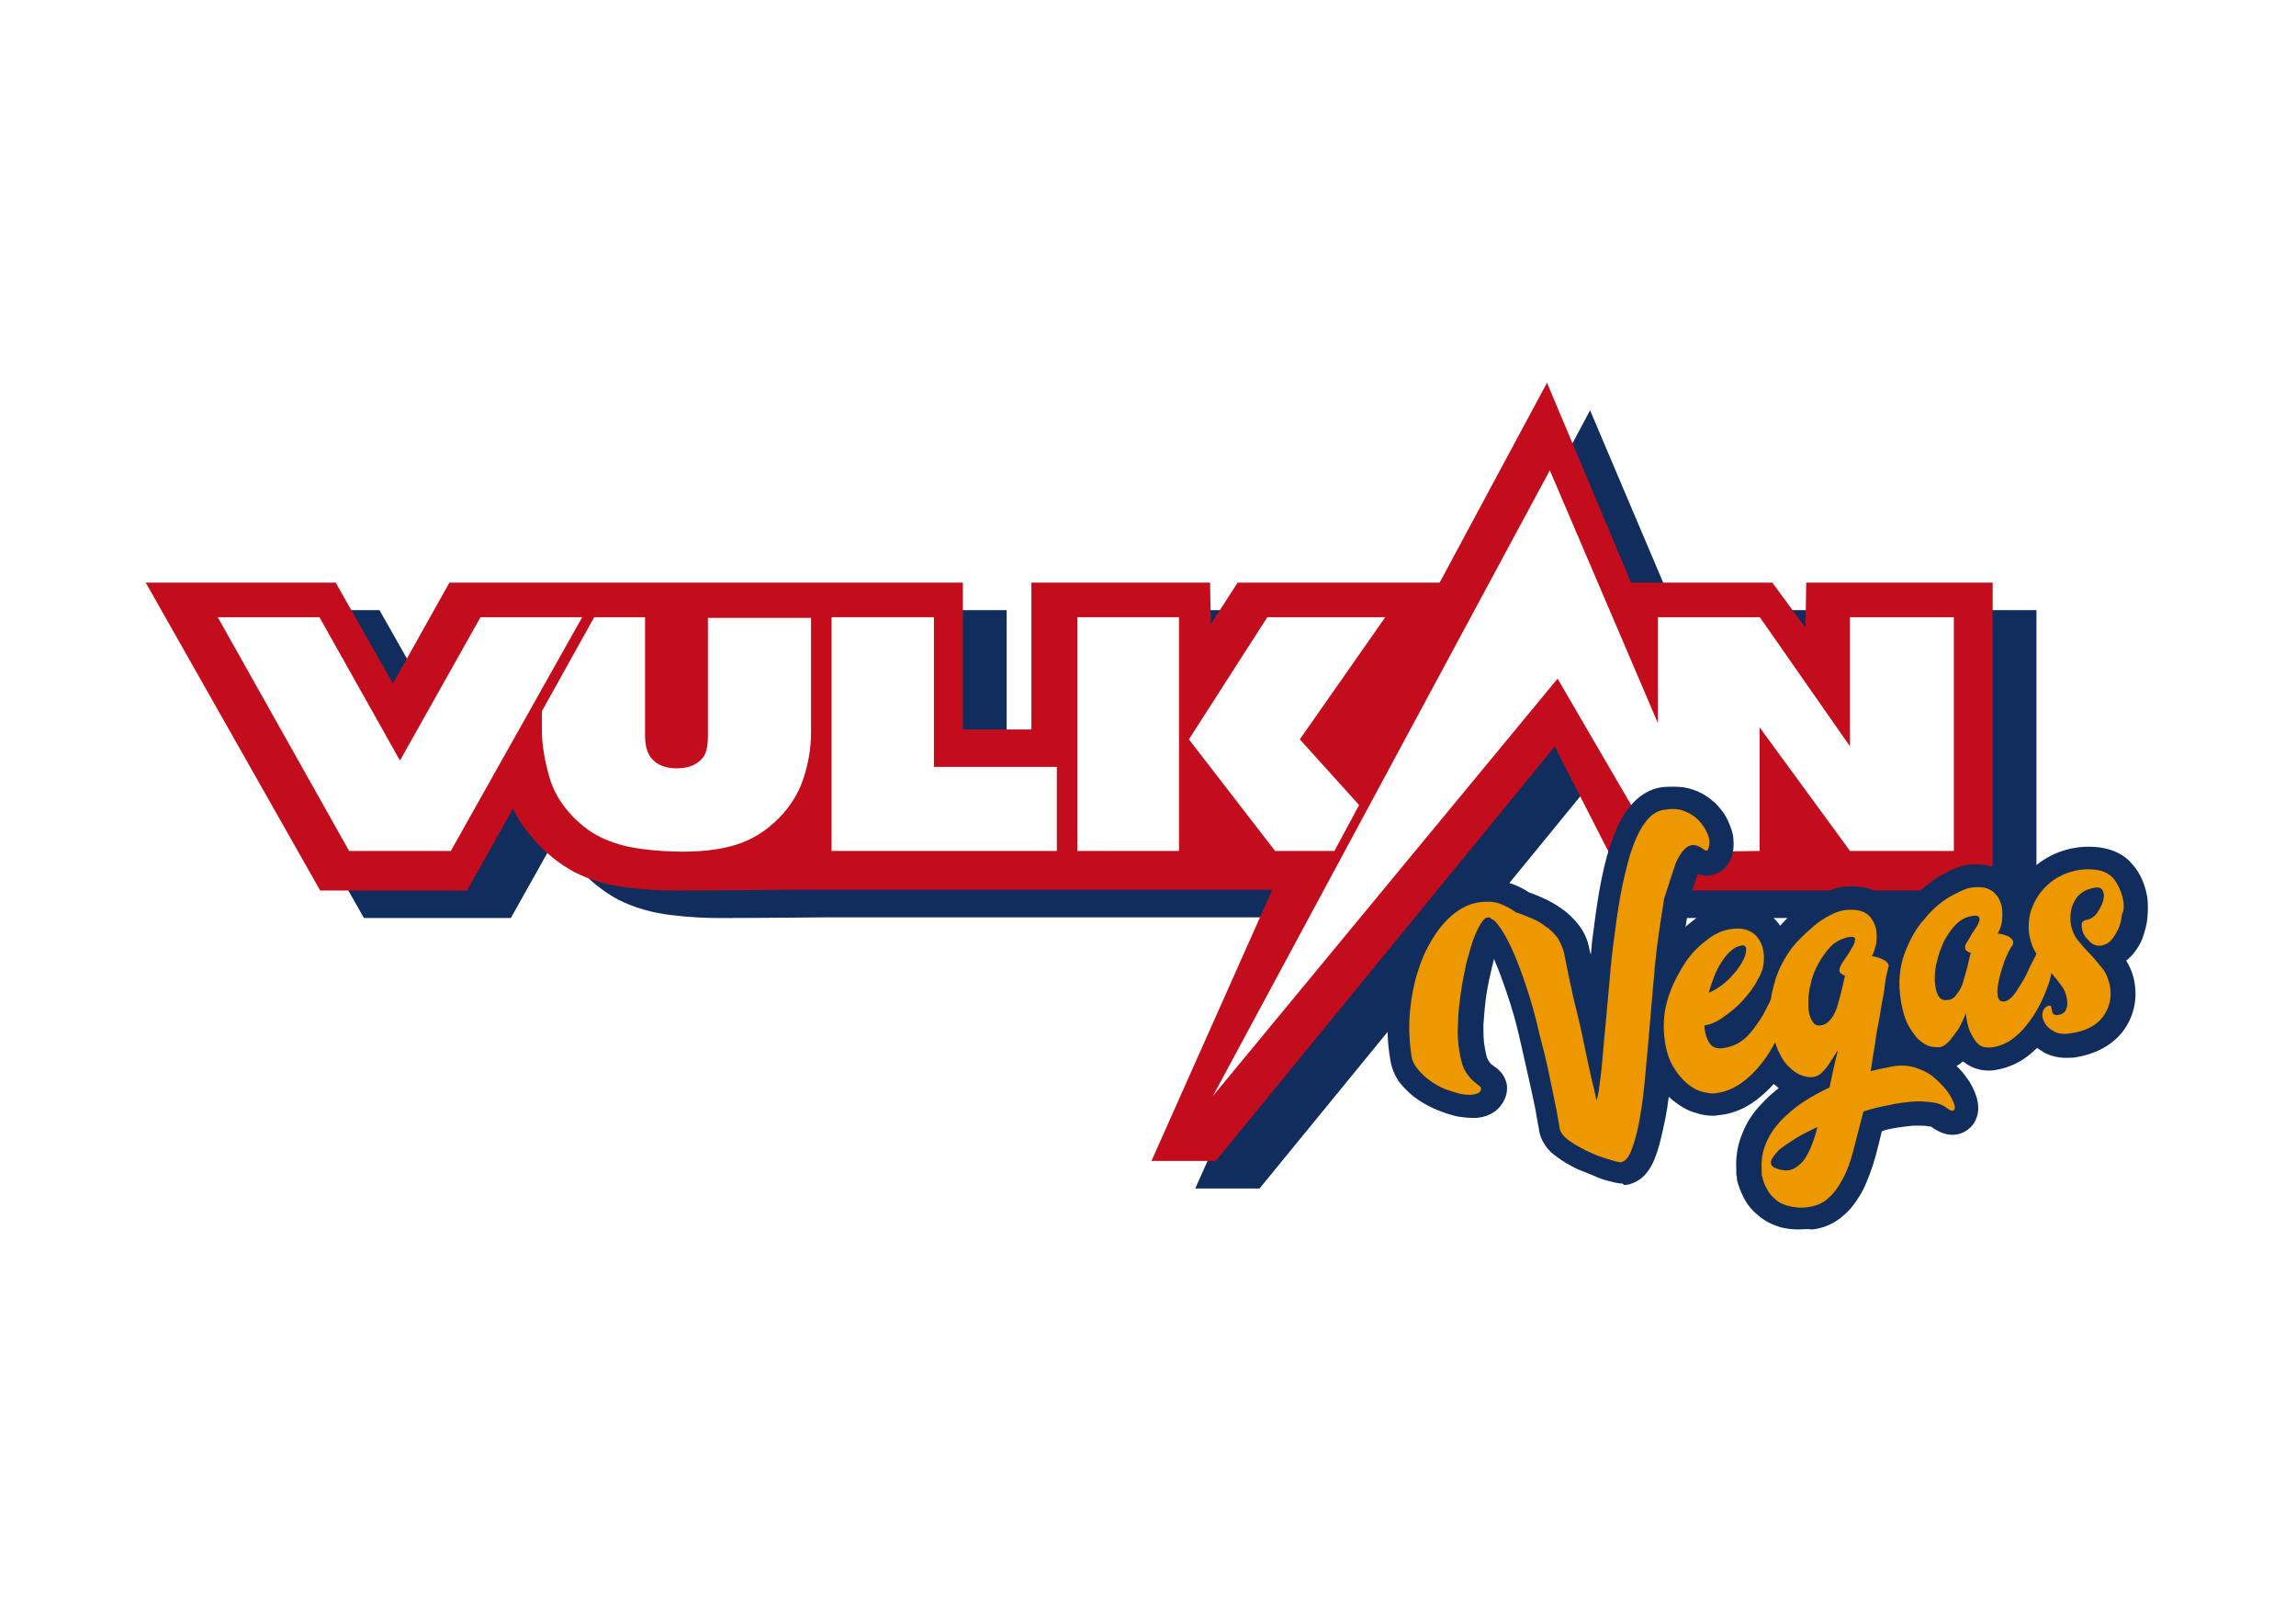
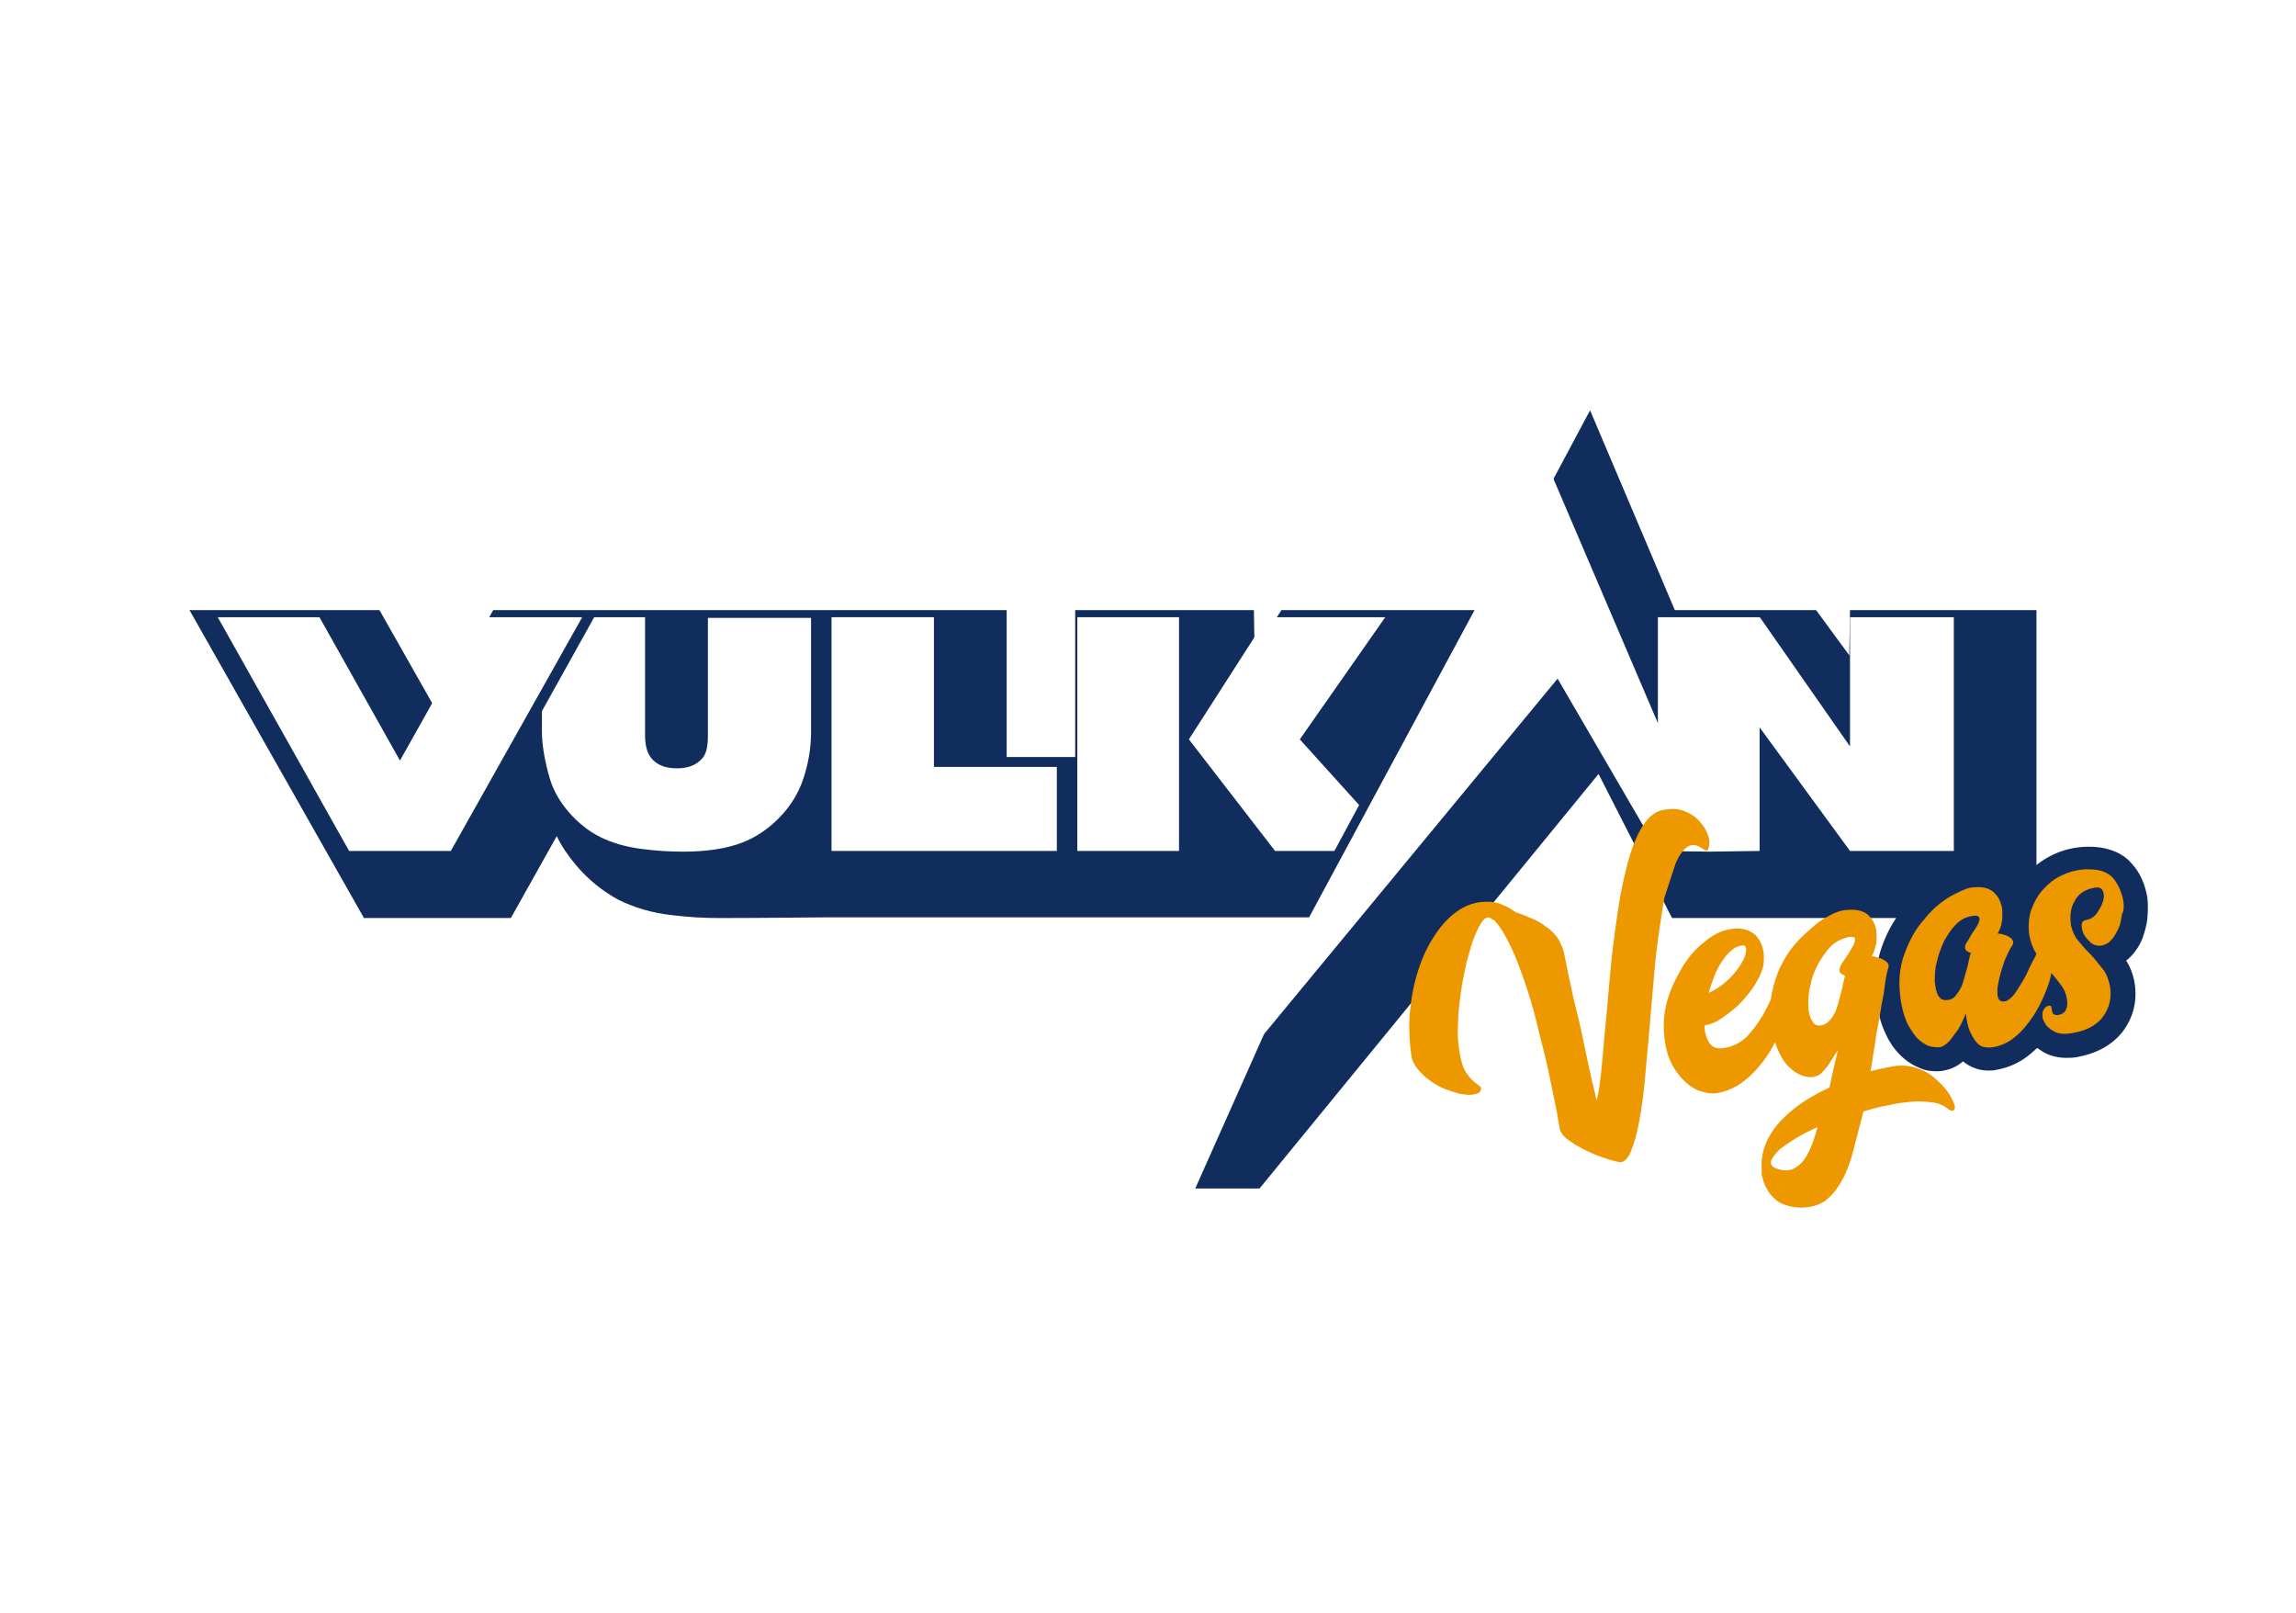
<svg xmlns="http://www.w3.org/2000/svg" id="eaY1qf74MDn1" viewBox="0 0 400 281" shape-rendering="geometricPrecision" text-rendering="geometricPrecision" project-id="674222588df143289d6036046dd0b8f1" export-id="0b87e519e7514a2e8e5eceb73a75e495" cached="false">
  <style>
#eaY1qf74MDn4_ts {animation: eaY1qf74MDn4_ts__ts 2000ms linear infinite normal forwards}@keyframes eaY1qf74MDn4_ts__ts { 0% {transform: translate(1004.035px,429.4px) scale(1,1)} 25% {transform: translate(1004.035px,429.4px) scale(1.052,1.052)} 50% {transform: translate(1004.035px,429.4px) scale(1,1)} 100% {transform: translate(1004.035px,429.4px) scale(1,1)}} #eaY1qf74MDn13_ts {animation: eaY1qf74MDn13_ts__ts 2000ms linear infinite normal forwards}@keyframes eaY1qf74MDn13_ts__ts { 0% {transform: translate(1714.164px,662.81px) scale(1,1)} 25% {transform: translate(1714.164px,662.81px) scale(1,1)} 50% {transform: translate(1714.164px,662.81px) scale(1.119,1.119)} 75% {transform: translate(1714.164px,662.81px) scale(1,1)} 100% {transform: translate(1714.164px,662.81px) scale(1,1)}} #eaY1qf74MDn21_to {animation: eaY1qf74MDn21_to__to 2000ms linear infinite normal forwards}@keyframes eaY1qf74MDn21_to__to { 0% {transform: translate(199.736px,134.999px)} 65% {transform: translate(199.736px,134.999px)} 100% {transform: translate(389.736px,134.999px)}} #eaY1qf74MDn24_ts {animation: eaY1qf74MDn24_ts__ts 2000ms linear infinite normal forwards}@keyframes eaY1qf74MDn24_ts__ts { 0% {transform: translate(1714.164px,662.81px) scale(1,1)} 25% {transform: translate(1714.164px,662.81px) scale(1,1)} 50% {transform: translate(1714.164px,662.81px) scale(1.119,1.119)} 75% {transform: translate(1714.164px,662.81px) scale(1,1)} 100% {transform: translate(1714.164px,662.81px) scale(1,1)}}
</style>
  <defs>
    <filter id="eaY1qf74MDn21-filter" x="-150%" width="400%" y="-150%" height="400%">
      <feGaussianBlur id="eaY1qf74MDn21-filter-blur-0" stdDeviation="5,0" result="result" />
      <feComponentTransfer id="eaY1qf74MDn21-filter-brightness-0" result="result">
        <feFuncR id="eaY1qf74MDn21-filter-brightness-0-R" type="linear" slope="10" />
        <feFuncG id="eaY1qf74MDn21-filter-brightness-0-G" type="linear" slope="10" />
        <feFuncB id="eaY1qf74MDn21-filter-brightness-0-B" type="linear" slope="10" />
      </feComponentTransfer>
    </filter>
  </defs>
  <g>
    <g transform="matrix(.166 0 0 0.166 23.414 65.563)">
      <g id="eaY1qf74MDn4_ts" transform="translate(1004.035,429.4) scale(1,1)">
        <g transform="translate(-1004.035,-429.4)">
          <path d="M1800.52,245.266l-.74,47.423-34.84-47.423h-148.25L1527.73,35.567L1415.8,245.266h-212l-28.16,43.718-.74-43.718h-187.543v154.124h-71.902v-154.124h-127.497-211.259-80.797-119.342l-59.301,105.96-60.042-105.96h-199.399L240.909,568.335h154.182l48.182-85.955c5.189,11.115,12.601,21.489,20.755,31.122c12.602,14.819,27.427,26.675,43.734,35.567c16.308,8.151,35.581,14.079,57.077,16.302c17.79,2.223,34.098,2.964,48.923,2.964c38.546,0,115.637-.741,115.637-.741h510.731L1113.37,852.131h67.46l355.8-434.957l77.09,151.161h382.49v-323.069h-195.69Z" fill="#112d5e" />
-           <path d="M1754.56,216.367l-.74,47.423-34.84-47.423h-148.25L1482.52,6.669L1369.85,216.367h-212l-28.17,43.718-.74-43.718h-187.541v154.125h-71.902v-154.125h-127.497-212-80.056-119.342L271.301,322.328L211.259,216.367h-199.399L194.951,539.436h154.182l48.182-85.954c5.189,11.115,12.601,21.489,20.755,31.121c12.602,14.82,27.427,26.676,43.734,35.568c16.308,8.15,35.581,14.078,57.077,16.301c17.791,2.223,34.098,2.964,48.923,2.964c38.546,0,115.637-.741,115.637-.741h510.729L1067.41,823.233h67.46l355.8-434.958l77.09,151.161h382.49v-323.069h-195.69Z" fill="#c30d1d" />
          <path d="M601.902,252.676v123.744c0,11.856-1.483,20.748-7.413,25.934-5.93,5.928-14.084,8.892-25.203,8.892-11.118,0-19.272-2.964-25.202-8.892-5.93-5.927-8.154-14.819-8.154-25.934v-123.744h-53.371l-54.853,98.551v21.488c0,14.079,2.965,31.121,8.154,48.905c3.706,12.597,10.378,24.453,20.014,35.567c9.636,11.115,20.755,20.007,32.615,25.935s25.944,10.373,42.993,12.596c16.308,2.223,31.133,2.964,44.476,2.964c23.72,0,45.217-2.964,62.266-9.632c13.342-5.187,25.944-13.338,37.804-25.194s20.755-25.934,25.944-41.495s8.154-31.862,8.154-48.905v-120.039h-108.224v-.741Z" fill="#fff" />
          <path d="M363.217,252.676L278.714,403.095L194.21,252.676h-106.741L225.343,497.941h106.741L469.958,252.676h-106.741Z" fill="#fff" />
          <path d="M839.106,409.764v-157.088h-107.483v245.265h236.462v-88.177h-128.979Z" fill="#fff" />
          <path d="M1259.4,497.941l25.94-48.164-62.26-68.911l89.69-128.19h-123.79l-82.28,128.19l90.43,117.075h62.27Z" fill="#fff" />
          <path d="M989.581,367.528v130.413h106.739v-245.265h-106.739v114.852Z" fill="#fff" />
          <path d="M1800.52,252.675v135.6l-94.14-134.859-.74-.741h-106.74v111.148L1485.48,98.551L1131.9,755.062l361.74-437.921l105.26,180.8l54.11.741l52.63-.741v-129.672l94.88,129.672h108.96v-245.266h-108.96Z" fill="#fff" />
        </g>
      </g>
      <g id="eaY1qf74MDn13_ts" transform="translate(1714.164,662.81) scale(1,1)">
        <g transform="translate(-1714.164,-662.81)">
-           <path d="M1561.83,846.945c-3.7,0-7.41-.741-12.6-2.223-3.71-.741-8.89-2.223-14.08-4.446s-10.38-4.446-16.31-6.669-11.12-5.187-16.31-8.151c-5.93-3.705-11.12-7.41-15.56-11.115-6.68-6.669-11.12-14.078-12.61-22.229c0-2.223-1.48-7.41-2.96-17.043s-4.45-21.488-7.41-35.567c-2.97-14.079-6.68-28.898-10.38-45.941-3.71-16.302-8.16-31.862-13.34-46.682-4.45-13.338-8.9-25.194-13.35-35.567-.74,2.964-1.48,5.928-2.22,8.892-2.22,9.632-4.45,19.265-5.93,29.639s-2.22,20.006-2.97,30.38c0,8.892,0,17.043,1.49,24.453c1.48,8.891,2.96,11.855,2.96,11.855c2.23,3.705,3.71,5.187,3.71,5.187c2.22,1.482,3.7,2.964,5.19,3.705c5.93,4.446,9.63,10.374,11.12,17.043.74,5.187.74,13.337-5.93,22.229-3.71,5.187-11.12,11.856-25.21,13.338-2.22,0-3.7,0-5.93,0-4.44,0-9.63-.741-14.82-1.482-6.67-1.482-13.34-3.705-20.76-6.669-7.41-2.964-14.08-6.669-20.75-11.115-6.67-4.445-12.6-10.373-17.79-16.301-5.93-7.41-9.64-16.302-11.12-25.935-2.97-17.783-3.71-35.567-1.48-52.609c1.48-17.043,5.18-34.086,10.37-48.905c5.19-15.561,11.86-29.64,20.76-42.236c8.89-13.338,20.01-24.453,31.87-31.863c12.6-8.151,27.43-12.596,42.25-12.596c14.83,0,28.91,4.445,42.26,13.337c5.18,1.482,9.63,3.705,14.82,5.928c6.67,2.964,13.34,6.669,19.27,11.115c6.68,4.446,12.61,10.374,17.79,17.042c5.93,7.41,9.64,16.302,11.12,25.194.74,2.223.74,3.705,1.49,5.928.74-5.187.74-9.633,1.48-14.82c2.22-17.783,4.45-34.826,7.41-51.869c2.97-17.042,6.67-33.344,11.12-46.682c5.19-15.56,10.38-28.157,17.79-37.79c11.86-17.042,25.94-22.97,35.58-24.452c4.45-.741,8.9-.741,13.34-.741c7.42,0,14.09.741,20.02,2.964c9.63,2.964,17.05,8.15,23.72,14.078c5.93,5.928,11.12,12.597,14.08,20.007c2.97,6.669,5.19,13.338,5.19,19.265.74,8.892-.74,16.302-4.45,22.971-5.19,8.892-14.08,14.079-23.72,14.079-2.96,0-5.93-.741-9.63-1.482c0,0,0,0,0,.741-2.97,7.41-5.93,17.042-8.16,28.157-2.22,12.597-4.45,27.416-6.67,42.236-2.22,15.561-3.71,31.862-5.19,49.646s-2.96,34.826-4.45,51.869c-1.48,17.043-2.96,34.085-4.44,49.646-1.49,16.301-3.71,30.38-6.67,42.977-2.97,14.079-5.93,25.193-9.64,34.085-8.15,20.007-20.76,25.194-29.65,26.675h-2.23l-1.48-1.481Z" fill="#112d5e" />
-           <path d="M1746.41,895.108c-6.68,0-12.61-.741-18.54-2.223-9.63-2.964-17.04-6.669-23.72-12.596-6.67-5.187-11.86-11.856-15.56-19.266-2.97-5.928-5.19-11.856-6.67-17.784v-1.482c0-1.482-.74-3.704-.74-5.186s0-2.964,0-4.446c-.75-13.338,1.48-26.676,6.67-38.531c4.44-11.115,11.12-21.489,20.01-30.381c5.19-5.928,11.12-11.115,17.79-16.301-1.48-1.482-2.96-2.964-5.19-4.446-5.93,6.668-11.86,11.855-18.53,17.042-11.86,8.892-24.46,14.079-37.8,15.561-2.23,0-4.45.741-6.68.741-5.93,0-12.6-.741-18.53-2.964-8.89-2.223-17.05-7.41-24.46-13.338s-14.08-14.078-20.01-23.711-9.64-21.489-11.86-34.826c-2.97-17.784-2.23-35.568,2.96-52.61c4.45-15.561,11.12-30.381,19.28-43.718c8.15-13.338,18.53-23.712,29.65-32.604c11.86-9.632,24.46-15.56,37.06-17.042c4.45-.741,8.15-.741,11.86-.741c14.08,0,26.68,4.446,36.32,13.338c2.22,2.222,5.19,5.186,7.41,8.891c6.67-7.409,13.35-14.078,20.76-19.265c7.41-5.928,15.56-11.115,22.24-14.079c8.15-3.705,14.82-5.928,21.49-7.41c4.45-.741,8.16-.741,11.86-.741c4.45,0,8.9.741,12.6,1.482c8.16,1.482,14.83,5.187,20.02,9.633s9.63,9.633,12.6,15.561c2.22,5.187,3.71,10.373,5.19,14.819.74,5.928,1.48,12.597.74,17.784c11.12,8.151,15.57,22.229,11.12,34.826-.74,2.964-1.48,6.669-2.23,11.115l-2.96,19.265-6.67,40.014c.74,0,2.22,0,2.96,0c7.42,0,14.83,1.482,21.5,3.705c9.64,2.963,18.53,8.15,26.69,14.078c7.41,5.928,13.34,11.856,17.79,18.525c5.18,6.669,8.15,13.338,10.37,20.006c5.19,17.043-1.48,27.417-5.93,31.863-5.19,5.187-11.86,8.15-19.27,8.15-8.89,0-16.31-4.445-20.75-7.409-.75-.741-1.49-1.482-4.45-1.482-2.97-.741-5.93-.741-9.64-.741-2.22,0-4.45,0-6.67,0-6.67.741-13.34,1.482-21.5,2.964-3.7.741-7.41,1.482-11.12,2.964-2.22,9.632-4.44,18.524-6.67,26.675-3.7,13.338-8.15,24.452-12.6,34.085-5.93,11.115-12.6,20.748-20.75,27.417-8.9,8.15-20.02,13.337-32.62,14.819-5.93-.741-10.38,0-14.82,0Z" fill="#112d5e" />
          <path d="M1890.95,729.129c-5.19,0-11.12-.741-16.31-2.964-7.41-2.964-14.82-7.41-21.49-14.079-5.93-5.928-11.12-13.337-14.83-21.488-4.45-8.892-7.41-18.525-8.89-30.381-3.71-22.229-2.23-42.977,4.44-61.501c5.93-17.043,14.83-31.863,25.21-43.718c10.37-11.856,21.49-21.489,32.61-28.899c12.6-7.409,22.24-11.855,31.14-13.337c3.7-.741,8.15-.741,11.11-.741c4.45,0,8.9.741,12.61,1.482c6.67,1.482,13.34,4.446,18.53,8.891c4.44,3.705,8.15,7.41,11.12,12.597c2.22-4.446,5.18-8.151,8.89-11.856c8.16-8.891,17.79-16.301,28.91-21.488s23.72-8.151,37.06-8.151c24.46,0,38.55,9.633,45.22,17.784c8.9,9.632,14.08,22.229,16.31,35.567.74,6.669.74,14.079,0,22.229-.74,7.41-2.97,14.079-5.19,20.748-2.97,7.41-7.41,14.079-12.6,19.266-1.48,1.481-2.97,2.963-4.45,3.704c4.45,7.41,7.41,14.82,8.9,23.712c2.96,19.266-1.49,36.308-12.61,51.128-11.12,14.079-27.42,22.97-48.18,26.675-3.7.741-8.15.741-11.12.741-8.89,0-17.05-2.223-23.72-5.928-2.22-1.482-4.44-2.964-6.67-4.446-2.22,2.223-4.45,3.705-6.67,5.928-10.38,8.892-22.98,14.82-36.32,17.043-2.97.741-5.93.741-8.16.741-10.37,0-19.27-3.705-26.68-9.633-5.93,5.187-12.6,8.151-20.01,9.633-3.71.741-5.93.741-8.16.741Z" fill="#112d5e" />
          <path d="M1617.43,511.279c3.7-8.892,8.15-14.819,12.6-17.783c5.19-2.964,10.38-2.223,17.05,2.964c2.22,1.482,3.7,1.482,4.44,0c.75-2.223,1.49-4.446,1.49-8.151s-1.49-7.41-3.71-11.856-5.19-8.151-8.89-11.856c-3.71-3.705-8.9-6.669-14.83-8.892-5.93-2.222-13.34-2.222-21.5-.741-7.41,1.482-13.34,5.928-19.27,14.079s-10.38,18.525-14.82,31.862c-3.71,12.597-7.42,27.417-10.38,43.718-2.97,16.302-5.19,33.345-7.41,50.387-2.23,17.043-3.71,34.827-5.19,51.869-1.49,17.043-2.97,33.345-4.45,48.164-1.48,14.82-2.22,28.158-3.71,39.272-1.48,11.115-2.22,20.007-4.44,25.194-.75-2.223-1.49-8.892-4.45-19.266-2.23-10.374-5.19-22.97-8.16-37.79-2.96-14.82-6.67-31.121-11.11-48.164-3.71-17.043-7.42-34.085-10.38-49.646-1.48-5.928-3.71-10.374-6.67-15.56-3.71-4.446-7.42-8.892-12.6-11.856-4.45-3.705-9.64-6.669-15.57-8.892-5.19-2.223-10.38-4.446-15.57-5.928-10.38-7.41-20.75-11.856-31.13-11.115-10.38,0-20.01,2.964-28.91,8.892-8.89,5.928-17.05,14.079-24.46,25.194-7.41,11.114-13.34,22.97-17.79,37.049-4.45,13.337-7.41,28.157-8.9,43.718-1.48,15.56-.74,31.121,1.49,46.682.74,5.187,2.96,9.633,6.67,14.078c3.7,4.446,7.41,8.151,12.6,11.856s10.38,6.669,15.57,8.892c5.93,2.223,11.11,3.705,16.3,5.187c5.19.741,9.64,1.482,13.35.741c3.7-.741,6.67-1.482,7.41-2.964c1.48-2.223,1.48-3.705.74-5.187-1.48-.741-3.71-2.964-6.67-5.187-2.97-2.223-5.93-5.928-8.9-10.374-2.96-4.445-5.19-11.855-6.67-21.488-1.48-8.892-2.22-18.525-1.48-28.899c0-11.114,1.48-21.488,2.96-32.603c1.49-11.114,3.71-21.488,5.93-31.862c2.97-10.374,5.19-19.266,8.16-26.675c2.96-7.41,5.93-13.338,8.89-17.043c2.97-3.705,5.93-4.446,8.16-2.964c1.48,1.482,2.96,2.223,3.7,2.223c5.93,5.928,11.86,15.561,17.79,28.157c5.93,12.597,11.12,26.676,16.31,42.236c5.19,15.561,9.64,31.863,13.34,48.164c4.45,17.043,8.16,31.863,11.12,46.682c2.97,14.079,5.19,25.935,7.42,36.308c1.48,9.633,2.96,15.561,2.96,17.784.74,2.223,2.22,5.187,5.19,8.151c2.96,2.964,6.67,5.187,11.12,8.151c4.45,2.223,8.89,5.187,14.08,7.41s9.64,4.445,14.83,5.927c4.44,1.482,8.89,2.964,11.86,3.705c3.7.741,5.93,1.482,6.67,1.482c4.45-.741,8.15-4.446,11.12-11.855c2.96-7.41,5.93-17.043,8.15-28.899c2.23-11.856,4.45-25.934,5.93-41.495s2.97-31.862,4.45-48.905c1.48-17.042,2.96-34.826,4.45-51.869c1.48-17.783,2.96-34.085,5.19-50.387c2.22-16.301,4.44-30.38,6.67-43.718c5.19-16.301,8.89-27.416,11.86-36.308Z" fill="#ee9800" />
          <path d="M1901.33,748.395c-3.71-4.446-8.16-8.892-13.34-13.338-5.19-4.446-11.86-7.41-18.54-9.633-7.41-2.223-14.82-2.964-23.72-1.482-7.41,1.482-15.56,2.964-23.72,5.187.75-2.964,1.49-7.41,2.23-13.338s2.22-11.856,2.96-18.524c.74-6.669,2.23-14.079,3.71-21.489s2.22-14.82,3.71-21.488c1.48-6.669,2.22-13.338,2.96-19.266s2.22-10.374,2.97-14.079c1.48-2.964,0-5.928-3.71-8.151-3.71-2.222-8.15-3.704-13.34-4.445c2.22-3.705,2.96-8.151,4.44-12.597.75-4.446.75-10.374,0-15.561-.74-2.964-1.48-5.187-2.96-8.151s-3.71-5.187-5.93-7.409c-2.97-2.223-5.93-3.705-10.38-4.446-3.71-.741-8.89-.741-14.82,0-3.71.741-8.9,2.223-14.09,5.187-5.93,2.963-11.86,6.668-17.79,11.855s-12.6,11.115-18.53,17.784-11.12,14.82-15.57,23.711c-4.44,8.892-7.41,19.266-9.63,29.64c0,1.482-.74,3.705-.74,5.187-2.23,5.186-5.19,10.373-8.16,16.301-4.45,7.41-9.63,14.82-16.31,22.23-6.67,6.669-14.82,11.114-24.46,12.596-7.41,1.482-12.6-.741-15.56-5.186-2.97-4.446-5.19-11.115-5.19-18.525c5.93-.741,13.34-3.705,20.01-8.892c7.41-5.187,14.09-10.374,20.02-17.042c5.93-6.669,11.86-14.079,15.56-21.489c4.45-7.41,6.67-14.82,6.67-20.748.74-11.855-2.96-20.747-8.89-26.675-6.67-5.928-15.57-8.151-27.43-5.928-8.15,1.482-16.31,5.187-25.2,12.597-8.9,6.669-17.05,15.561-23.72,26.675-6.67,11.115-12.6,22.971-16.31,36.309-3.7,13.337-4.45,27.416-2.22,42.236c1.48,10.373,4.45,19.265,8.89,26.675c4.45,7.41,8.9,12.597,14.09,17.043s10.37,7.41,16.3,8.891c5.19,1.482,10.38,2.223,14.83,1.482c9.64-1.482,18.53-5.186,26.68-11.114c8.16-5.928,15.57-13.338,22.24-22.23c5.19-6.669,8.9-13.338,12.6-20.006c1.49,3.705,2.23,7.409,4.45,11.114c2.97,6.669,6.67,11.856,11.12,15.561c3.71,3.705,8.15,6.669,12.6,8.151s8.16,2.223,12.6,1.482c2.23-.741,5.19-1.482,7.42-3.705c2.22-2.223,4.44-4.446,6.67-7.41c2.22-2.964,3.7-5.928,5.93-8.892c1.48-2.964,3.7-5.928,5.19-8.151-1.49,5.928-2.97,11.856-4.45,18.525s-2.97,13.338-4.45,20.748c-9.64,4.445-19.27,9.632-28.17,15.56-8.89,5.928-16.3,12.597-22.98,19.266-6.67,7.41-11.86,14.819-15.56,23.711-3.71,8.892-5.19,17.784-4.45,28.158c0,1.482,0,2.223,0,3.705s0,2.223.74,3.704c.74,3.705,2.23,8.151,4.45,11.856c2.22,4.446,5.19,8.151,8.89,11.115c3.71,3.705,8.9,5.928,14.83,7.41s13.34,2.223,21.5.741c8.15-1.482,14.82-4.446,20.01-9.633c5.93-5.187,10.38-11.856,14.82-20.007c4.45-8.15,8.16-18.524,11.12-30.38c2.97-11.856,6.67-25.193,10.38-40.013c8.9-2.964,17.79-5.187,26.69-6.669c8.89-2.223,17.05-2.964,24.46-3.705s14.82,0,20.75.741c6.67.741,11.86,2.964,15.57,5.928s6.67,3.705,7.41,2.223c1.48-1.482,1.48-3.705,0-7.41-2.22-5.187-4.45-9.633-8.15-14.078ZM1658.2,629.096c2.22-5.928,5.18-11.115,8.15-15.561c2.96-4.445,5.93-8.15,9.64-11.114c2.96-2.964,6.67-4.446,10.37-5.187c3.71-.741,5.19.741,5.19,4.446s-1.48,8.151-4.45,13.337c-2.96,5.187-7.41,11.115-13.34,17.043s-13.34,11.115-21.49,14.82c1.48-5.928,3.7-11.856,5.93-17.784Zm100.81,180.8c-2.97,6.669-5.93,11.856-9.64,15.561s-8.15,6.669-12.6,7.41-10.38,0-16.31-2.964c-2.96-2.223-3.7-4.446-2.22-8.151c1.48-2.964,4.45-6.669,8.15-10.374c4.45-3.705,10.38-7.41,17.05-11.856c7.41-4.446,14.83-8.15,22.98-11.855-2.22,8.15-4.45,15.56-7.41,22.229Zm46.7-218.59c0,2.964-1.49,5.928-4.45,10.374-2.23,4.446-5.19,8.151-8.16,12.596-2.96,4.446-3.7,7.41-3.7,8.892s.74,2.964,2.22,3.705c.74.741,2.23,1.482,3.71,2.223-1.48,4.446-2.23,10.374-3.71,15.561-1.48,5.928-2.96,11.115-4.45,16.301-1.48,5.187-3.7,9.633-6.67,13.338-2.96,3.705-5.93,5.928-10.37,6.669-4.45.741-7.42-.741-9.64-5.187-2.22-3.705-3.71-8.892-3.71-15.561c0-6.668,0-13.337,2.23-21.488c1.48-8.151,4.44-15.561,8.15-22.23c3.71-6.668,8.15-13.337,13.34-18.524s11.86-8.151,18.53-9.633c4.45-.741,7.42,0,6.68,2.964Z" fill="#ee9800" />
          <path d="M2087.38,550.551c-1.48-8.892-5.18-17.042-10.37-23.711-5.93-6.669-14.09-9.633-26.69-9.633-9.63,0-18.53,2.223-26.68,5.928-8.16,3.705-14.83,8.892-20.76,15.561-5.93,6.668-9.64,14.078-12.6,22.229-2.22,8.151-2.97,17.043-1.48,25.934c1.48,7.41,3.7,13.338,7.41,19.266-.74.741-.74,2.223-1.48,2.964-2.23,4.446-5.19,9.633-7.42,14.82-2.22,5.187-5.18,10.373-8.15,14.819-2.96,4.446-5.19,8.892-8.15,11.856-2.97,2.964-5.93,5.187-8.16,5.187-4.44.741-6.67-1.482-7.41-5.928-.74-5.187,0-10.374,1.48-17.043c1.49-6.668,3.71-13.337,5.93-20.006c2.97-6.669,5.19-11.856,7.42-14.82c1.48-1.482,1.48-3.705,1.48-5.187-.74-1.482-1.48-2.964-2.97-3.705-1.48-1.482-3.7-2.223-5.93-2.964-2.22-.741-5.19-1.481-7.41-1.481c2.22-3.705,3.71-7.41,4.45-12.597.74-4.446.74-9.633,0-15.561-.74-2.223-1.48-5.187-2.97-8.151-1.48-2.964-3.7-5.187-5.93-7.41-2.96-2.222-5.93-3.704-9.63-4.445-3.71-.741-8.9-.741-14.09,0s-12.6,4.445-22.24,9.632c-9.63,5.928-18.53,13.338-26.68,23.712-8.9,9.633-15.57,22.229-20.76,36.308-5.18,14.079-6.67,30.38-3.7,48.905c1.48,9.633,3.7,17.043,6.67,23.711c2.96,5.928,6.67,11.115,10.38,15.561c3.7,3.705,8.15,6.669,11.86,8.151c4.44,1.482,8.15,1.482,11.86,1.482c3.7-.741,6.67-2.964,10.37-6.669c2.97-3.705,5.94-8.151,8.9-11.856c2.97-5.187,5.93-11.114,8.15-17.042.75,7.409,2.23,14.078,4.45,19.265c2.23,4.446,4.45,8.892,8.16,12.597c3.7,3.705,8.89,4.446,15.56,3.705c8.9-1.482,17.05-5.187,23.72-11.115c7.41-5.928,13.34-13.338,19.27-22.229c5.19-8.151,9.64-17.043,13.35-26.676c2.22-5.928,4.44-11.856,5.19-17.783c3.7,3.705,6.67,8.15,9.63,11.855c3.71,4.446,5.93,9.633,6.67,14.82.75,4.446.75,8.151-.74,11.115-.74,2.964-3.7,5.187-7.41,5.928-2.96.741-4.45,0-5.93-.741-.74-.741-1.48-2.223-1.48-3.705s-.74-2.223-.74-3.705c0-.741-.75-1.482-2.23-1.482-3.7.741-5.19,2.964-6.67,5.928-.74,3.705-.74,7.41,1.48,11.114c1.49,3.705,5.19,7.41,9.64,9.633c4.45,2.964,11.12,3.705,19.27,2.223c14.83-2.223,25.95-8.151,32.62-17.042c6.67-8.892,9.63-20.007,7.41-32.604-1.48-6.669-3.71-13.337-8.15-18.524-4.45-5.187-8.16-10.374-12.6-14.82-4.45-4.446-8.9-9.633-12.61-14.079-3.7-4.446-5.93-9.632-7.41-15.56-1.48-9.633-.74-18.525,3.71-25.935c3.7-7.41,11.12-12.596,21.49-14.078c4.45-.741,7.42.741,8.16,3.705c1.48,2.963,1.48,6.668,0,11.114s-3.71,8.151-6.67,12.597c-2.97,3.705-6.67,5.928-11.86,6.669-2.23.741-3.71,2.223-3.71,5.187s.74,6.669,2.22,9.632c1.49,2.964,4.45,5.928,7.42,8.892c2.96,2.223,6.67,3.705,11.12,2.964c3.7-.741,7.41-2.223,10.37-5.928c2.97-2.964,5.19-7.409,7.42-11.855c2.22-4.446,2.96-9.633,3.7-14.82c2.23-4.446,2.23-8.892,1.48-14.079Zm-151.21,20.748c-.74,2.223-1.48,4.446-3.71,7.41-1.48,2.964-3.7,5.187-5.19,8.15-1.48,2.964-2.96,5.187-4.44,7.41-1.49,2.223-1.49,3.705-1.49,5.187s.74,2.964,2.23,3.705c.74.741,2.22,1.482,3.7,1.482-1.48,5.187-2.22,9.633-3.7,15.561-1.49,5.187-2.97,10.374-4.45,15.56-1.48,5.187-3.71,8.892-6.67,12.597-2.23,3.705-5.93,5.928-9.64,5.928-4.45.741-7.41-.741-9.64-4.446-2.22-3.705-2.96-8.892-3.7-14.82c0-5.927,0-13.337,2.22-20.747c1.48-7.41,4.45-14.82,7.41-21.489c3.71-6.669,7.42-12.596,12.61-17.783s11.12-8.151,17.79-8.892c2.96-.741,5.19,0,5.93.741s1.48,2.964.74,4.446Z" fill="#ee9800" />
        </g>
      </g>
    </g>
    <g mask="url(#eaY1qf74MDn22)">
      <g id="eaY1qf74MDn21_to" transform="translate(199.736,134.999)">
        <path style="mix-blend-mode:multiply" d="M19.691,103.849h27.842l42.749,54.317h-33.879l-36.712-54.317Z" transform="scale(1.015,3.124) translate(-54.986,-132.775)" filter="url(#eaY1qf74MDn21-filter)" fill="#ff9" fill-rule="evenodd" stroke-width="0.8" stroke-dashoffset="290.99" stroke-dasharray="290.99" />
      </g>
      <mask id="eaY1qf74MDn22" mask-type="luminance" x="-150%" y="-150%" height="400%" width="400%">
        <g transform="matrix(.166 0 0 0.166 23.414 65.563)">
          <g id="eaY1qf74MDn24_ts" transform="translate(1714.164,662.81) scale(1,1)">
            <g transform="translate(-1714.164,-662.81)">
              <path d="M1561.83,846.945c-3.7,0-7.41-.741-12.6-2.223-3.71-.741-8.89-2.223-14.08-4.446s-10.38-4.446-16.31-6.669-11.12-5.187-16.31-8.151c-5.93-3.705-11.12-7.41-15.56-11.115-6.68-6.669-11.12-14.078-12.61-22.229c0-2.223-1.48-7.41-2.96-17.043s-4.45-21.488-7.41-35.567c-2.97-14.079-6.68-28.898-10.38-45.941-3.71-16.302-8.16-31.862-13.34-46.682-4.45-13.338-8.9-25.194-13.35-35.567-.74,2.964-1.48,5.928-2.22,8.892-2.22,9.632-4.45,19.265-5.93,29.639s-2.22,20.006-2.97,30.38c0,8.892,0,17.043,1.49,24.453c1.48,8.891,2.96,11.855,2.96,11.855c2.23,3.705,3.71,5.187,3.71,5.187c2.22,1.482,3.7,2.964,5.19,3.705c5.93,4.446,9.63,10.374,11.12,17.043.74,5.187.74,13.337-5.93,22.229-3.71,5.187-11.12,11.856-25.21,13.338-2.22,0-3.7,0-5.93,0-4.44,0-9.63-.741-14.82-1.482-6.67-1.482-13.34-3.705-20.76-6.669-7.41-2.964-14.08-6.669-20.75-11.115-6.67-4.445-12.6-10.373-17.79-16.301-5.93-7.41-9.64-16.302-11.12-25.935-2.97-17.783-3.71-35.567-1.48-52.609c1.48-17.043,5.18-34.086,10.37-48.905c5.19-15.561,11.86-29.64,20.76-42.236c8.89-13.338,20.01-24.453,31.87-31.863c12.6-8.151,27.43-12.596,42.25-12.596c14.83,0,28.91,4.445,42.26,13.337c5.18,1.482,9.63,3.705,14.82,5.928c6.67,2.964,13.34,6.669,19.27,11.115c6.68,4.446,12.61,10.374,17.79,17.042c5.93,7.41,9.64,16.302,11.12,25.194.74,2.223.74,3.705,1.49,5.928.74-5.187.74-9.633,1.48-14.82c2.22-17.783,4.45-34.826,7.41-51.869c2.97-17.042,6.67-33.344,11.12-46.682c5.19-15.56,10.38-28.157,17.79-37.79c11.86-17.042,25.94-22.97,35.58-24.452c4.45-.741,8.9-.741,13.34-.741c7.42,0,14.09.741,20.02,2.964c9.63,2.964,17.05,8.15,23.72,14.078c5.93,5.928,11.12,12.597,14.08,20.007c2.97,6.669,5.19,13.338,5.19,19.265.74,8.892-.74,16.302-4.45,22.971-5.19,8.892-14.08,14.079-23.72,14.079-2.96,0-5.93-.741-9.63-1.482c0,0,0,0,0,.741-2.97,7.41-5.93,17.042-8.16,28.157-2.22,12.597-4.45,27.416-6.67,42.236-2.22,15.561-3.71,31.862-5.19,49.646s-2.96,34.826-4.45,51.869c-1.48,17.043-2.96,34.085-4.44,49.646-1.49,16.301-3.71,30.38-6.67,42.977-2.97,14.079-5.93,25.193-9.64,34.085-8.15,20.007-20.76,25.194-29.65,26.675h-2.23l-1.48-1.481Z" fill="#112d5e" />
              <path d="M1746.41,895.108c-6.68,0-12.61-.741-18.54-2.223-9.63-2.964-17.04-6.669-23.72-12.596-6.67-5.187-11.86-11.856-15.56-19.266-2.97-5.928-5.19-11.856-6.67-17.784v-1.482c0-1.482-.74-3.704-.74-5.186s0-2.964,0-4.446c-.75-13.338,1.48-26.676,6.67-38.531c4.44-11.115,11.12-21.489,20.01-30.381c5.19-5.928,11.12-11.115,17.79-16.301-1.48-1.482-2.96-2.964-5.19-4.446-5.93,6.668-11.86,11.855-18.53,17.042-11.86,8.892-24.46,14.079-37.8,15.561-2.23,0-4.45.741-6.68.741-5.93,0-12.6-.741-18.53-2.964-8.89-2.223-17.05-7.41-24.46-13.338s-14.08-14.078-20.01-23.711-9.64-21.489-11.86-34.826c-2.97-17.784-2.23-35.568,2.96-52.61c4.45-15.561,11.12-30.381,19.28-43.718c8.15-13.338,18.53-23.712,29.65-32.604c11.86-9.632,24.46-15.56,37.06-17.042c4.45-.741,8.15-.741,11.86-.741c14.08,0,26.68,4.446,36.32,13.338c2.22,2.222,5.19,5.186,7.41,8.891c6.67-7.409,13.35-14.078,20.76-19.265c7.41-5.928,15.56-11.115,22.24-14.079c8.15-3.705,14.82-5.928,21.49-7.41c4.45-.741,8.16-.741,11.86-.741c4.45,0,8.9.741,12.6,1.482c8.16,1.482,14.83,5.187,20.02,9.633s9.63,9.633,12.6,15.561c2.22,5.187,3.71,10.373,5.19,14.819.74,5.928,1.48,12.597.74,17.784c11.12,8.151,15.57,22.229,11.12,34.826-.74,2.964-1.48,6.669-2.23,11.115l-2.96,19.265-6.67,40.014c.74,0,2.22,0,2.96,0c7.42,0,14.83,1.482,21.5,3.705c9.64,2.963,18.53,8.15,26.69,14.078c7.41,5.928,13.34,11.856,17.79,18.525c5.18,6.669,8.15,13.338,10.37,20.006c5.19,17.043-1.48,27.417-5.93,31.863-5.19,5.187-11.86,8.15-19.27,8.15-8.89,0-16.31-4.445-20.75-7.409-.75-.741-1.49-1.482-4.45-1.482-2.97-.741-5.93-.741-9.64-.741-2.22,0-4.45,0-6.67,0-6.67.741-13.34,1.482-21.5,2.964-3.7.741-7.41,1.482-11.12,2.964-2.22,9.632-4.44,18.524-6.67,26.675-3.7,13.338-8.15,24.452-12.6,34.085-5.93,11.115-12.6,20.748-20.75,27.417-8.9,8.15-20.02,13.337-32.62,14.819-5.93-.741-10.38,0-14.82,0Z" fill="#112d5e" />
              <path d="M1890.95,729.129c-5.19,0-11.12-.741-16.31-2.964-7.41-2.964-14.82-7.41-21.49-14.079-5.93-5.928-11.12-13.337-14.83-21.488-4.45-8.892-7.41-18.525-8.89-30.381-3.71-22.229-2.23-42.977,4.44-61.501c5.93-17.043,14.83-31.863,25.21-43.718c10.37-11.856,21.49-21.489,32.61-28.899c12.6-7.409,22.24-11.855,31.14-13.337c3.7-.741,8.15-.741,11.11-.741c4.45,0,8.9.741,12.61,1.482c6.67,1.482,13.34,4.446,18.53,8.891c4.44,3.705,8.15,7.41,11.12,12.597c2.22-4.446,5.18-8.151,8.89-11.856c8.16-8.891,17.79-16.301,28.91-21.488s23.72-8.151,37.06-8.151c24.46,0,38.55,9.633,45.22,17.784c8.9,9.632,14.08,22.229,16.31,35.567.74,6.669.74,14.079,0,22.229-.74,7.41-2.97,14.079-5.19,20.748-2.97,7.41-7.41,14.079-12.6,19.266-1.48,1.481-2.97,2.963-4.45,3.704c4.45,7.41,7.41,14.82,8.9,23.712c2.96,19.266-1.49,36.308-12.61,51.128-11.12,14.079-27.42,22.97-48.18,26.675-3.7.741-8.15.741-11.12.741-8.89,0-17.05-2.223-23.72-5.928-2.22-1.482-4.44-2.964-6.67-4.446-2.22,2.223-4.45,3.705-6.67,5.928-10.38,8.892-22.98,14.82-36.32,17.043-2.97.741-5.93.741-8.16.741-10.37,0-19.27-3.705-26.68-9.633-5.93,5.187-12.6,8.151-20.01,9.633-3.71.741-5.93.741-8.16.741Z" fill="#112d5e" />
              <path d="M1617.43,511.279c3.7-8.892,8.15-14.819,12.6-17.783c5.19-2.964,10.38-2.223,17.05,2.964c2.22,1.482,3.7,1.482,4.44,0c.75-2.223,1.49-4.446,1.49-8.151s-1.49-7.41-3.71-11.856-5.19-8.151-8.89-11.856c-3.71-3.705-8.9-6.669-14.83-8.892-5.93-2.222-13.34-2.222-21.5-.741-7.41,1.482-13.34,5.928-19.27,14.079s-10.38,18.525-14.82,31.862c-3.71,12.597-7.42,27.417-10.38,43.718-2.97,16.302-5.19,33.345-7.41,50.387-2.23,17.043-3.71,34.827-5.19,51.869-1.49,17.043-2.97,33.345-4.45,48.164-1.48,14.82-2.22,28.158-3.71,39.272-1.48,11.115-2.22,20.007-4.44,25.194-.75-2.223-1.49-8.892-4.45-19.266-2.23-10.374-5.19-22.97-8.16-37.79-2.96-14.82-6.67-31.121-11.11-48.164-3.71-17.043-7.42-34.085-10.38-49.646-1.48-5.928-3.71-10.374-6.67-15.56-3.71-4.446-7.42-8.892-12.6-11.856-4.45-3.705-9.64-6.669-15.57-8.892-5.19-2.223-10.38-4.446-15.57-5.928-10.38-7.41-20.75-11.856-31.13-11.115-10.38,0-20.01,2.964-28.91,8.892-8.89,5.928-17.05,14.079-24.46,25.194-7.41,11.114-13.34,22.97-17.79,37.049-4.45,13.337-7.41,28.157-8.9,43.718-1.48,15.56-.74,31.121,1.49,46.682.74,5.187,2.96,9.633,6.67,14.078c3.7,4.446,7.41,8.151,12.6,11.856s10.38,6.669,15.57,8.892c5.93,2.223,11.11,3.705,16.3,5.187c5.19.741,9.64,1.482,13.35.741c3.7-.741,6.67-1.482,7.41-2.964c1.48-2.223,1.48-3.705.74-5.187-1.48-.741-3.71-2.964-6.67-5.187-2.97-2.223-5.93-5.928-8.9-10.374-2.96-4.445-5.19-11.855-6.67-21.488-1.48-8.892-2.22-18.525-1.48-28.899c0-11.114,1.48-21.488,2.96-32.603c1.49-11.114,3.71-21.488,5.93-31.862c2.97-10.374,5.19-19.266,8.16-26.675c2.96-7.41,5.93-13.338,8.89-17.043c2.97-3.705,5.93-4.446,8.16-2.964c1.48,1.482,2.96,2.223,3.7,2.223c5.93,5.928,11.86,15.561,17.79,28.157c5.93,12.597,11.12,26.676,16.31,42.236c5.19,15.561,9.64,31.863,13.34,48.164c4.45,17.043,8.16,31.863,11.12,46.682c2.97,14.079,5.19,25.935,7.42,36.308c1.48,9.633,2.96,15.561,2.96,17.784.74,2.223,2.22,5.187,5.19,8.151c2.96,2.964,6.67,5.187,11.12,8.151c4.45,2.223,8.89,5.187,14.08,7.41s9.64,4.445,14.83,5.927c4.44,1.482,8.89,2.964,11.86,3.705c3.7.741,5.93,1.482,6.67,1.482c4.45-.741,8.15-4.446,11.12-11.855c2.96-7.41,5.93-17.043,8.15-28.899c2.23-11.856,4.45-25.934,5.93-41.495s2.97-31.862,4.45-48.905c1.48-17.042,2.96-34.826,4.45-51.869c1.48-17.783,2.96-34.085,5.19-50.387c2.22-16.301,4.44-30.38,6.67-43.718c5.19-16.301,8.89-27.416,11.86-36.308Z" fill="#ee9800" />
-               <path d="M1901.33,748.395c-3.71-4.446-8.16-8.892-13.34-13.338-5.19-4.446-11.86-7.41-18.54-9.633-7.41-2.223-14.82-2.964-23.72-1.482-7.41,1.482-15.56,2.964-23.72,5.187.75-2.964,1.49-7.41,2.23-13.338s2.22-11.856,2.96-18.524c.74-6.669,2.23-14.079,3.71-21.489s2.22-14.82,3.71-21.488c1.48-6.669,2.22-13.338,2.96-19.266s2.22-10.374,2.97-14.079c1.48-2.964,0-5.928-3.71-8.151-3.71-2.222-8.15-3.704-13.34-4.445c2.22-3.705,2.96-8.151,4.44-12.597.75-4.446.75-10.374,0-15.561-.74-2.964-1.48-5.187-2.96-8.151s-3.71-5.187-5.93-7.409c-2.97-2.223-5.93-3.705-10.38-4.446-3.71-.741-8.89-.741-14.82,0-3.71.741-8.9,2.223-14.09,5.187-5.93,2.963-11.86,6.668-17.79,11.855s-12.6,11.115-18.53,17.784-11.12,14.82-15.57,23.711c-4.44,8.892-7.41,19.266-9.63,29.64c0,1.482-.74,3.705-.74,5.187-2.23,5.186-5.19,10.373-8.16,16.301-4.45,7.41-9.63,14.82-16.31,22.23-6.67,6.669-14.82,11.114-24.46,12.596-7.41,1.482-12.6-.741-15.56-5.186-2.97-4.446-5.19-11.115-5.19-18.525c5.93-.741,13.34-3.705,20.01-8.892c7.41-5.187,14.09-10.374,20.02-17.042c5.93-6.669,11.86-14.079,15.56-21.489c4.45-7.41,6.67-14.82,6.67-20.748.74-11.855-2.96-20.747-8.89-26.675-6.67-5.928-15.57-8.151-27.43-5.928-8.15,1.482-16.31,5.187-25.2,12.597-8.9,6.669-17.05,15.561-23.72,26.675-6.67,11.115-12.6,22.971-16.31,36.309-3.7,13.337-4.45,27.416-2.22,42.236c1.48,10.373,4.45,19.265,8.89,26.675c4.45,7.41,8.9,12.597,14.09,17.043s10.37,7.41,16.3,8.891c5.19,1.482,10.38,2.223,14.83,1.482c9.64-1.482,18.53-5.186,26.68-11.114c8.16-5.928,15.57-13.338,22.24-22.23c5.19-6.669,8.9-13.338,12.6-20.006c1.49,3.705,2.23,7.409,4.45,11.114c2.97,6.669,6.67,11.856,11.12,15.561c3.71,3.705,8.15,6.669,12.6,8.151s8.16,2.223,12.6,1.482c2.23-.741,5.19-1.482,7.42-3.705c2.22-2.223,4.44-4.446,6.67-7.41c2.22-2.964,3.7-5.928,5.93-8.892c1.48-2.964,3.7-5.928,5.19-8.151-1.49,5.928-2.97,11.856-4.45,18.525s-2.97,13.338-4.45,20.748c-9.64,4.445-19.27,9.632-28.17,15.56-8.89,5.928-16.3,12.597-22.98,19.266-6.67,7.41-11.86,14.819-15.56,23.711-3.71,8.892-5.19,17.784-4.45,28.158c0,1.482,0,2.223,0,3.705s0,2.223.74,3.704c.74,3.705,2.23,8.151,4.45,11.856c2.22,4.446,5.19,8.151,8.89,11.115c3.71,3.705,8.9,5.928,14.83,7.41s13.34,2.223,21.5.741c8.15-1.482,14.82-4.446,20.01-9.633c5.93-5.187,10.38-11.856,14.82-20.007c4.45-8.15,8.16-18.524,11.12-30.38c2.97-11.856,6.67-25.193,10.38-40.013c8.9-2.964,17.79-5.187,26.69-6.669c8.89-2.223,17.05-2.964,24.46-3.705s14.82,0,20.75.741c6.67.741,11.86,2.964,15.57,5.928s6.67,3.705,7.41,2.223c1.48-1.482,1.48-3.705,0-7.41-2.22-5.187-4.45-9.633-8.15-14.078ZM1658.2,629.096c2.22-5.928,5.18-11.115,8.15-15.561c2.96-4.445,5.93-8.15,9.64-11.114c2.96-2.964,6.67-4.446,10.37-5.187c3.71-.741,5.19.741,5.19,4.446s-1.48,8.151-4.45,13.337c-2.96,5.187-7.41,11.115-13.34,17.043s-13.34,11.115-21.49,14.82c1.48-5.928,3.7-11.856,5.93-17.784Zm100.81,180.8c-2.97,6.669-5.93,11.856-9.64,15.561s-8.15,6.669-12.6,7.41-10.38,0-16.31-2.964c-2.96-2.223-3.7-4.446-2.22-8.151c1.48-2.964,4.45-6.669,8.15-10.374c4.45-3.705,10.38-7.41,17.05-11.856c7.41-4.446,14.83-8.15,22.98-11.855-2.22,8.15-4.45,15.56-7.41,22.229Zm46.7-218.59c0,2.964-1.49,5.928-4.45,10.374-2.23,4.446-5.19,8.151-8.16,12.596-2.96,4.446-3.7,7.41-3.7,8.892s.74,2.964,2.22,3.705c.74.741,2.23,1.482,3.71,2.223-1.48,4.446-2.23,10.374-3.71,15.561-1.48,5.928-2.96,11.115-4.45,16.301-1.48,5.187-3.7,9.633-6.67,13.338-2.96,3.705-5.93,5.928-10.37,6.669-4.45.741-7.42-.741-9.64-5.187-2.22-3.705-3.71-8.892-3.71-15.561c0-6.668,0-13.337,2.23-21.488c1.48-8.151,4.44-15.561,8.15-22.23c3.71-6.668,8.15-13.337,13.34-18.524s11.86-8.151,18.53-9.633c4.45-.741,7.42,0,6.68,2.964Z" fill="#ee9800" />
              <path d="M2087.38,550.551c-1.48-8.892-5.18-17.042-10.37-23.711-5.93-6.669-14.09-9.633-26.69-9.633-9.63,0-18.53,2.223-26.68,5.928-8.16,3.705-14.83,8.892-20.76,15.561-5.93,6.668-9.64,14.078-12.6,22.229-2.22,8.151-2.97,17.043-1.48,25.934c1.48,7.41,3.7,13.338,7.41,19.266-.74.741-.74,2.223-1.48,2.964-2.23,4.446-5.19,9.633-7.42,14.82-2.22,5.187-5.18,10.373-8.15,14.819-2.96,4.446-5.19,8.892-8.15,11.856-2.97,2.964-5.93,5.187-8.16,5.187-4.44.741-6.67-1.482-7.41-5.928-.74-5.187,0-10.374,1.48-17.043c1.49-6.668,3.71-13.337,5.93-20.006c2.97-6.669,5.19-11.856,7.42-14.82c1.48-1.482,1.48-3.705,1.48-5.187-.74-1.482-1.48-2.964-2.97-3.705-1.48-1.482-3.7-2.223-5.93-2.964-2.22-.741-5.19-1.481-7.41-1.481c2.22-3.705,3.71-7.41,4.45-12.597.74-4.446.74-9.633,0-15.561-.74-2.223-1.48-5.187-2.97-8.151-1.48-2.964-3.7-5.187-5.93-7.41-2.96-2.222-5.93-3.704-9.63-4.445-3.71-.741-8.9-.741-14.09,0s-12.6,4.445-22.24,9.632c-9.63,5.928-18.53,13.338-26.68,23.712-8.9,9.633-15.57,22.229-20.76,36.308-5.18,14.079-6.67,30.38-3.7,48.905c1.48,9.633,3.7,17.043,6.67,23.711c2.96,5.928,6.67,11.115,10.38,15.561c3.7,3.705,8.15,6.669,11.86,8.151c4.44,1.482,8.15,1.482,11.86,1.482c3.7-.741,6.67-2.964,10.37-6.669c2.97-3.705,5.94-8.151,8.9-11.856c2.97-5.187,5.93-11.114,8.15-17.042.75,7.409,2.23,14.078,4.45,19.265c2.23,4.446,4.45,8.892,8.16,12.597c3.7,3.705,8.89,4.446,15.56,3.705c8.9-1.482,17.05-5.187,23.72-11.115c7.41-5.928,13.34-13.338,19.27-22.229c5.19-8.151,9.64-17.043,13.35-26.676c2.22-5.928,4.44-11.856,5.19-17.783c3.7,3.705,6.67,8.15,9.63,11.855c3.71,4.446,5.93,9.633,6.67,14.82.75,4.446.75,8.151-.74,11.115-.74,2.964-3.7,5.187-7.41,5.928-2.96.741-4.45,0-5.93-.741-.74-.741-1.48-2.223-1.48-3.705s-.74-2.223-.74-3.705c0-.741-.75-1.482-2.23-1.482-3.7.741-5.19,2.964-6.67,5.928-.74,3.705-.74,7.41,1.48,11.114c1.49,3.705,5.19,7.41,9.64,9.633c4.45,2.964,11.12,3.705,19.27,2.223c14.83-2.223,25.95-8.151,32.62-17.042c6.67-8.892,9.63-20.007,7.41-32.604-1.48-6.669-3.71-13.337-8.15-18.524-4.45-5.187-8.16-10.374-12.6-14.82-4.45-4.446-8.9-9.633-12.61-14.079-3.7-4.446-5.93-9.632-7.41-15.56-1.48-9.633-.74-18.525,3.71-25.935c3.7-7.41,11.12-12.596,21.49-14.078c4.45-.741,7.42.741,8.16,3.705c1.48,2.963,1.48,6.668,0,11.114s-3.71,8.151-6.67,12.597c-2.97,3.705-6.67,5.928-11.86,6.669-2.23.741-3.71,2.223-3.71,5.187s.74,6.669,2.22,9.632c1.49,2.964,4.45,5.928,7.42,8.892c2.96,2.223,6.67,3.705,11.12,2.964c3.7-.741,7.41-2.223,10.37-5.928c2.97-2.964,5.19-7.409,7.42-11.855c2.22-4.446,2.96-9.633,3.7-14.82c2.23-4.446,2.23-8.892,1.48-14.079Zm-151.21,20.748c-.74,2.223-1.48,4.446-3.71,7.41-1.48,2.964-3.7,5.187-5.19,8.15-1.48,2.964-2.96,5.187-4.44,7.41-1.49,2.223-1.49,3.705-1.49,5.187s.74,2.964,2.23,3.705c.74.741,2.22,1.482,3.7,1.482-1.48,5.187-2.22,9.633-3.7,15.561-1.49,5.187-2.97,10.374-4.45,15.56-1.48,5.187-3.71,8.892-6.67,12.597-2.23,3.705-5.93,5.928-9.64,5.928-4.45.741-7.41-.741-9.64-4.446-2.22-3.705-2.96-8.892-3.7-14.82c0-5.927,0-13.337,2.22-20.747c1.48-7.41,4.45-14.82,7.41-21.489c3.71-6.669,7.42-12.596,12.61-17.783s11.12-8.151,17.79-8.892c2.96-.741,5.19,0,5.93.741s1.48,2.964.74,4.446Z" fill="#ee9800" />
            </g>
          </g>
        </g>
      </mask>
    </g>
  </g>
</svg>